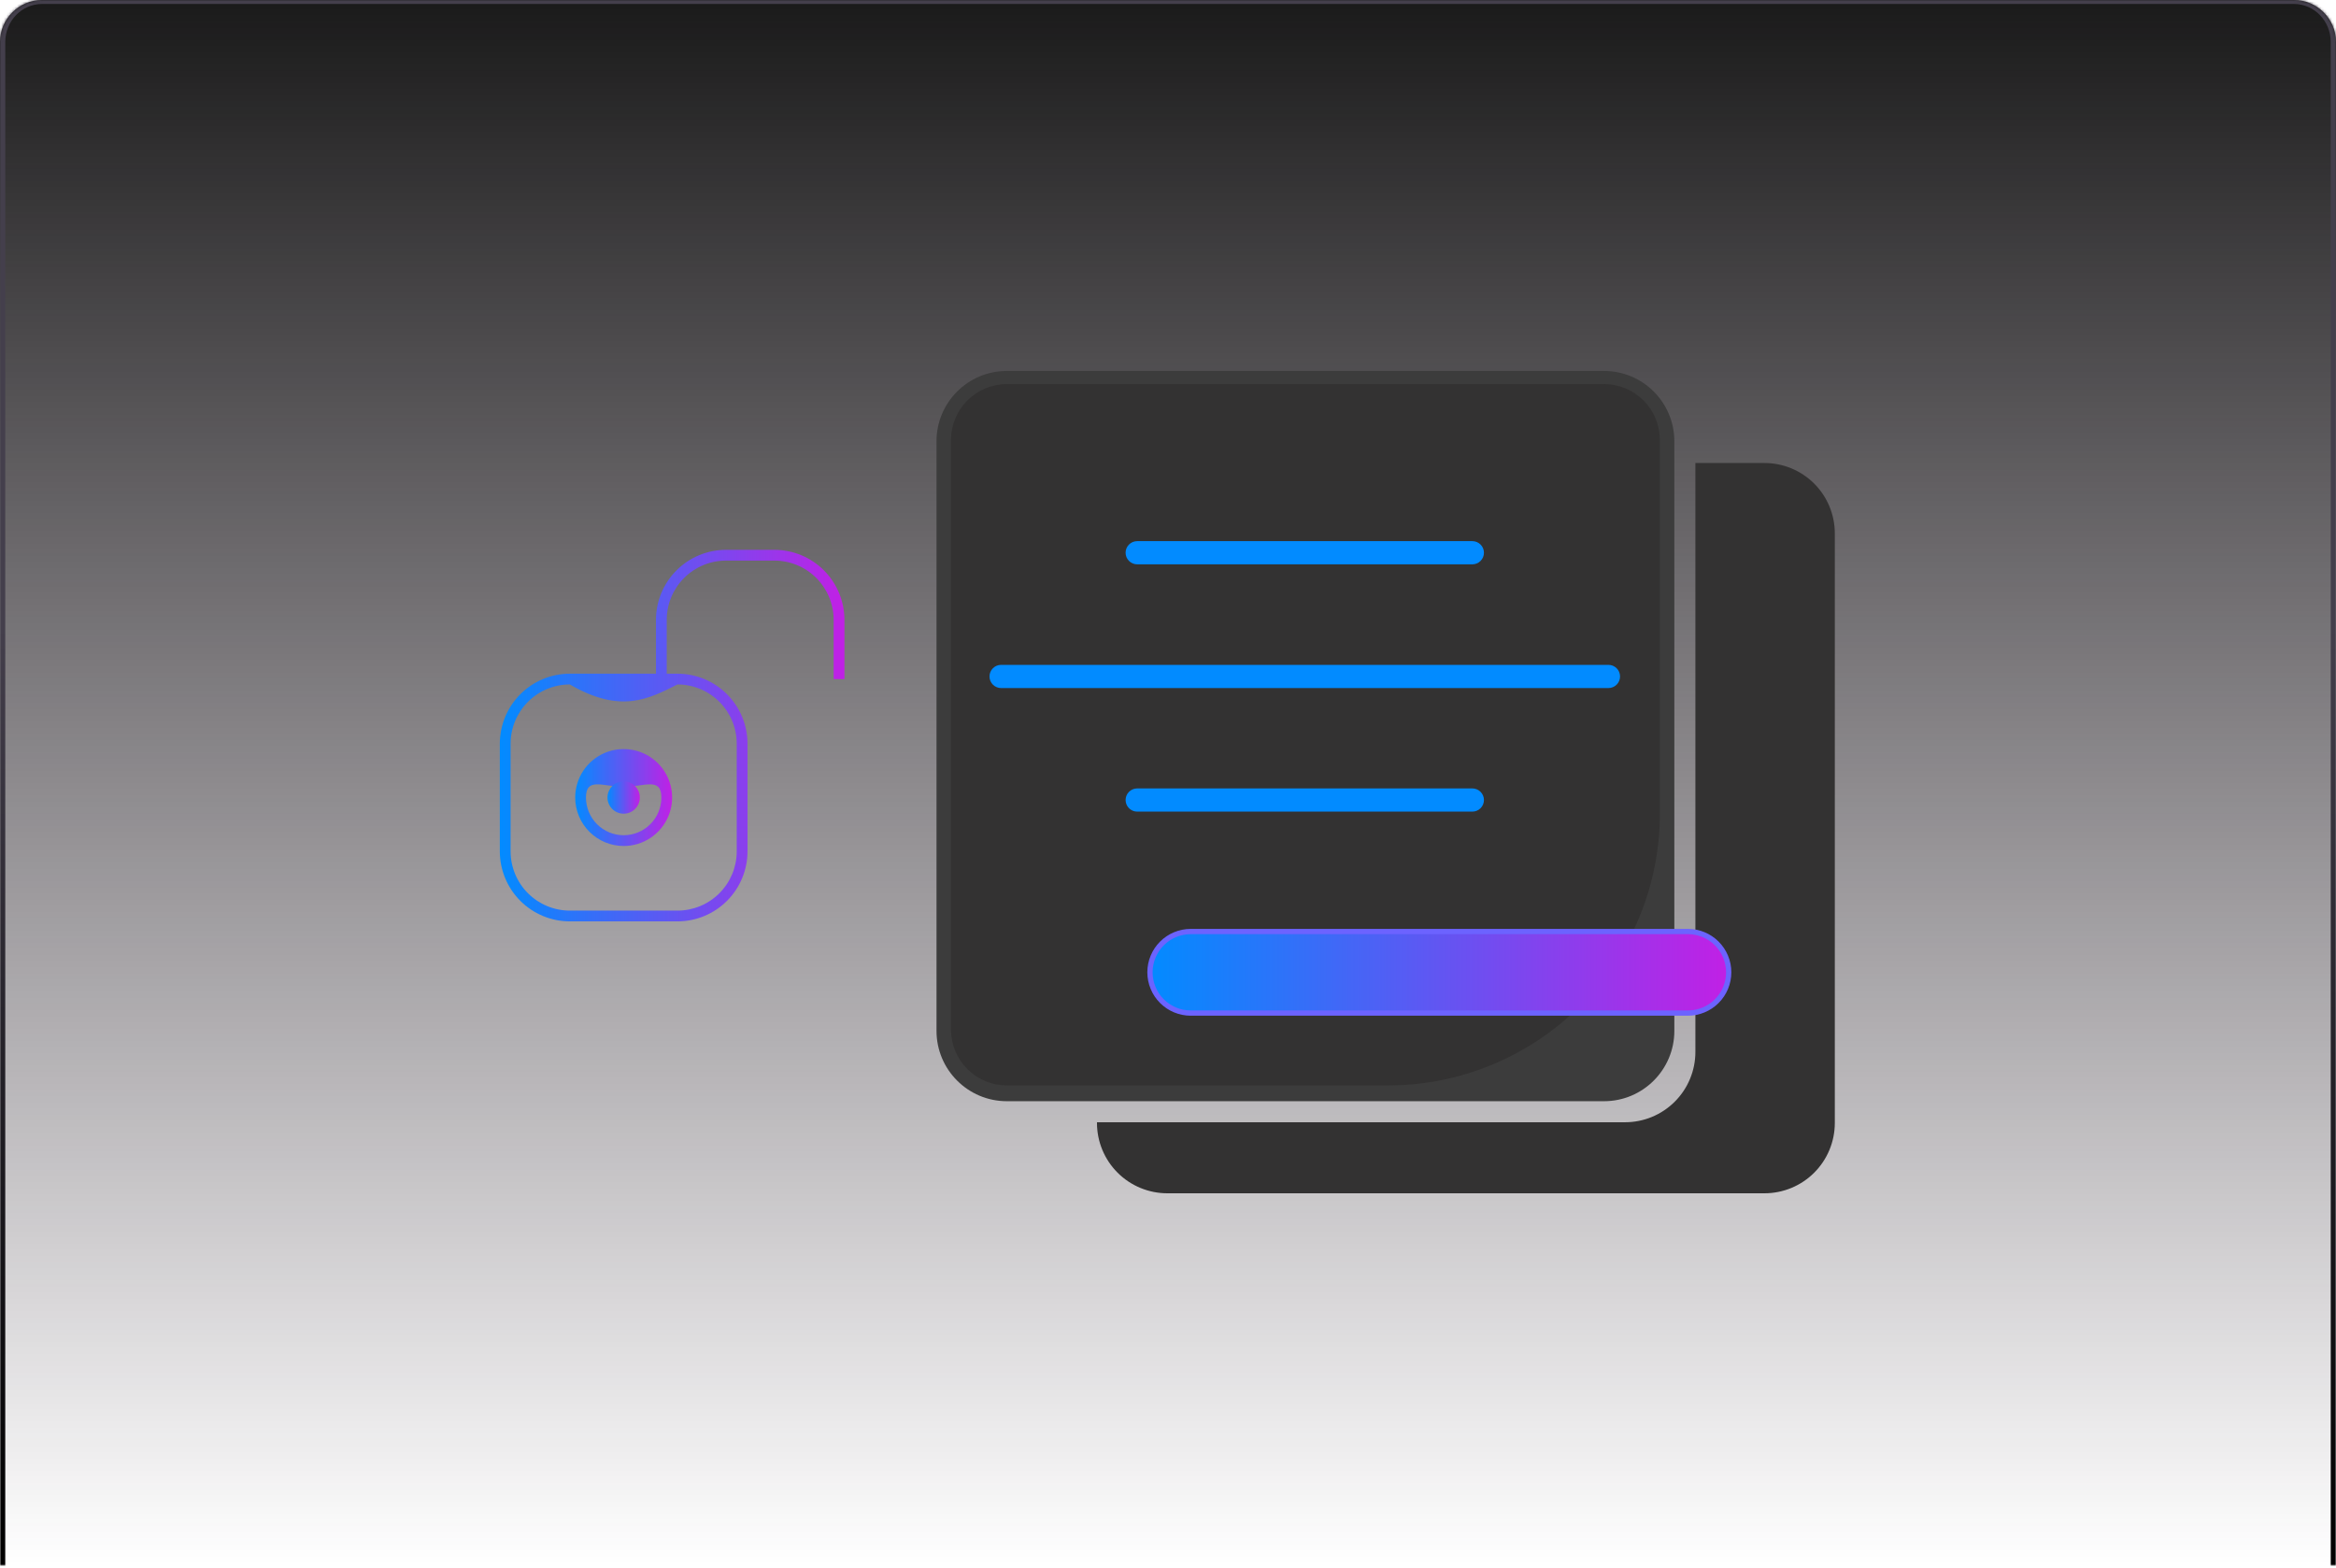
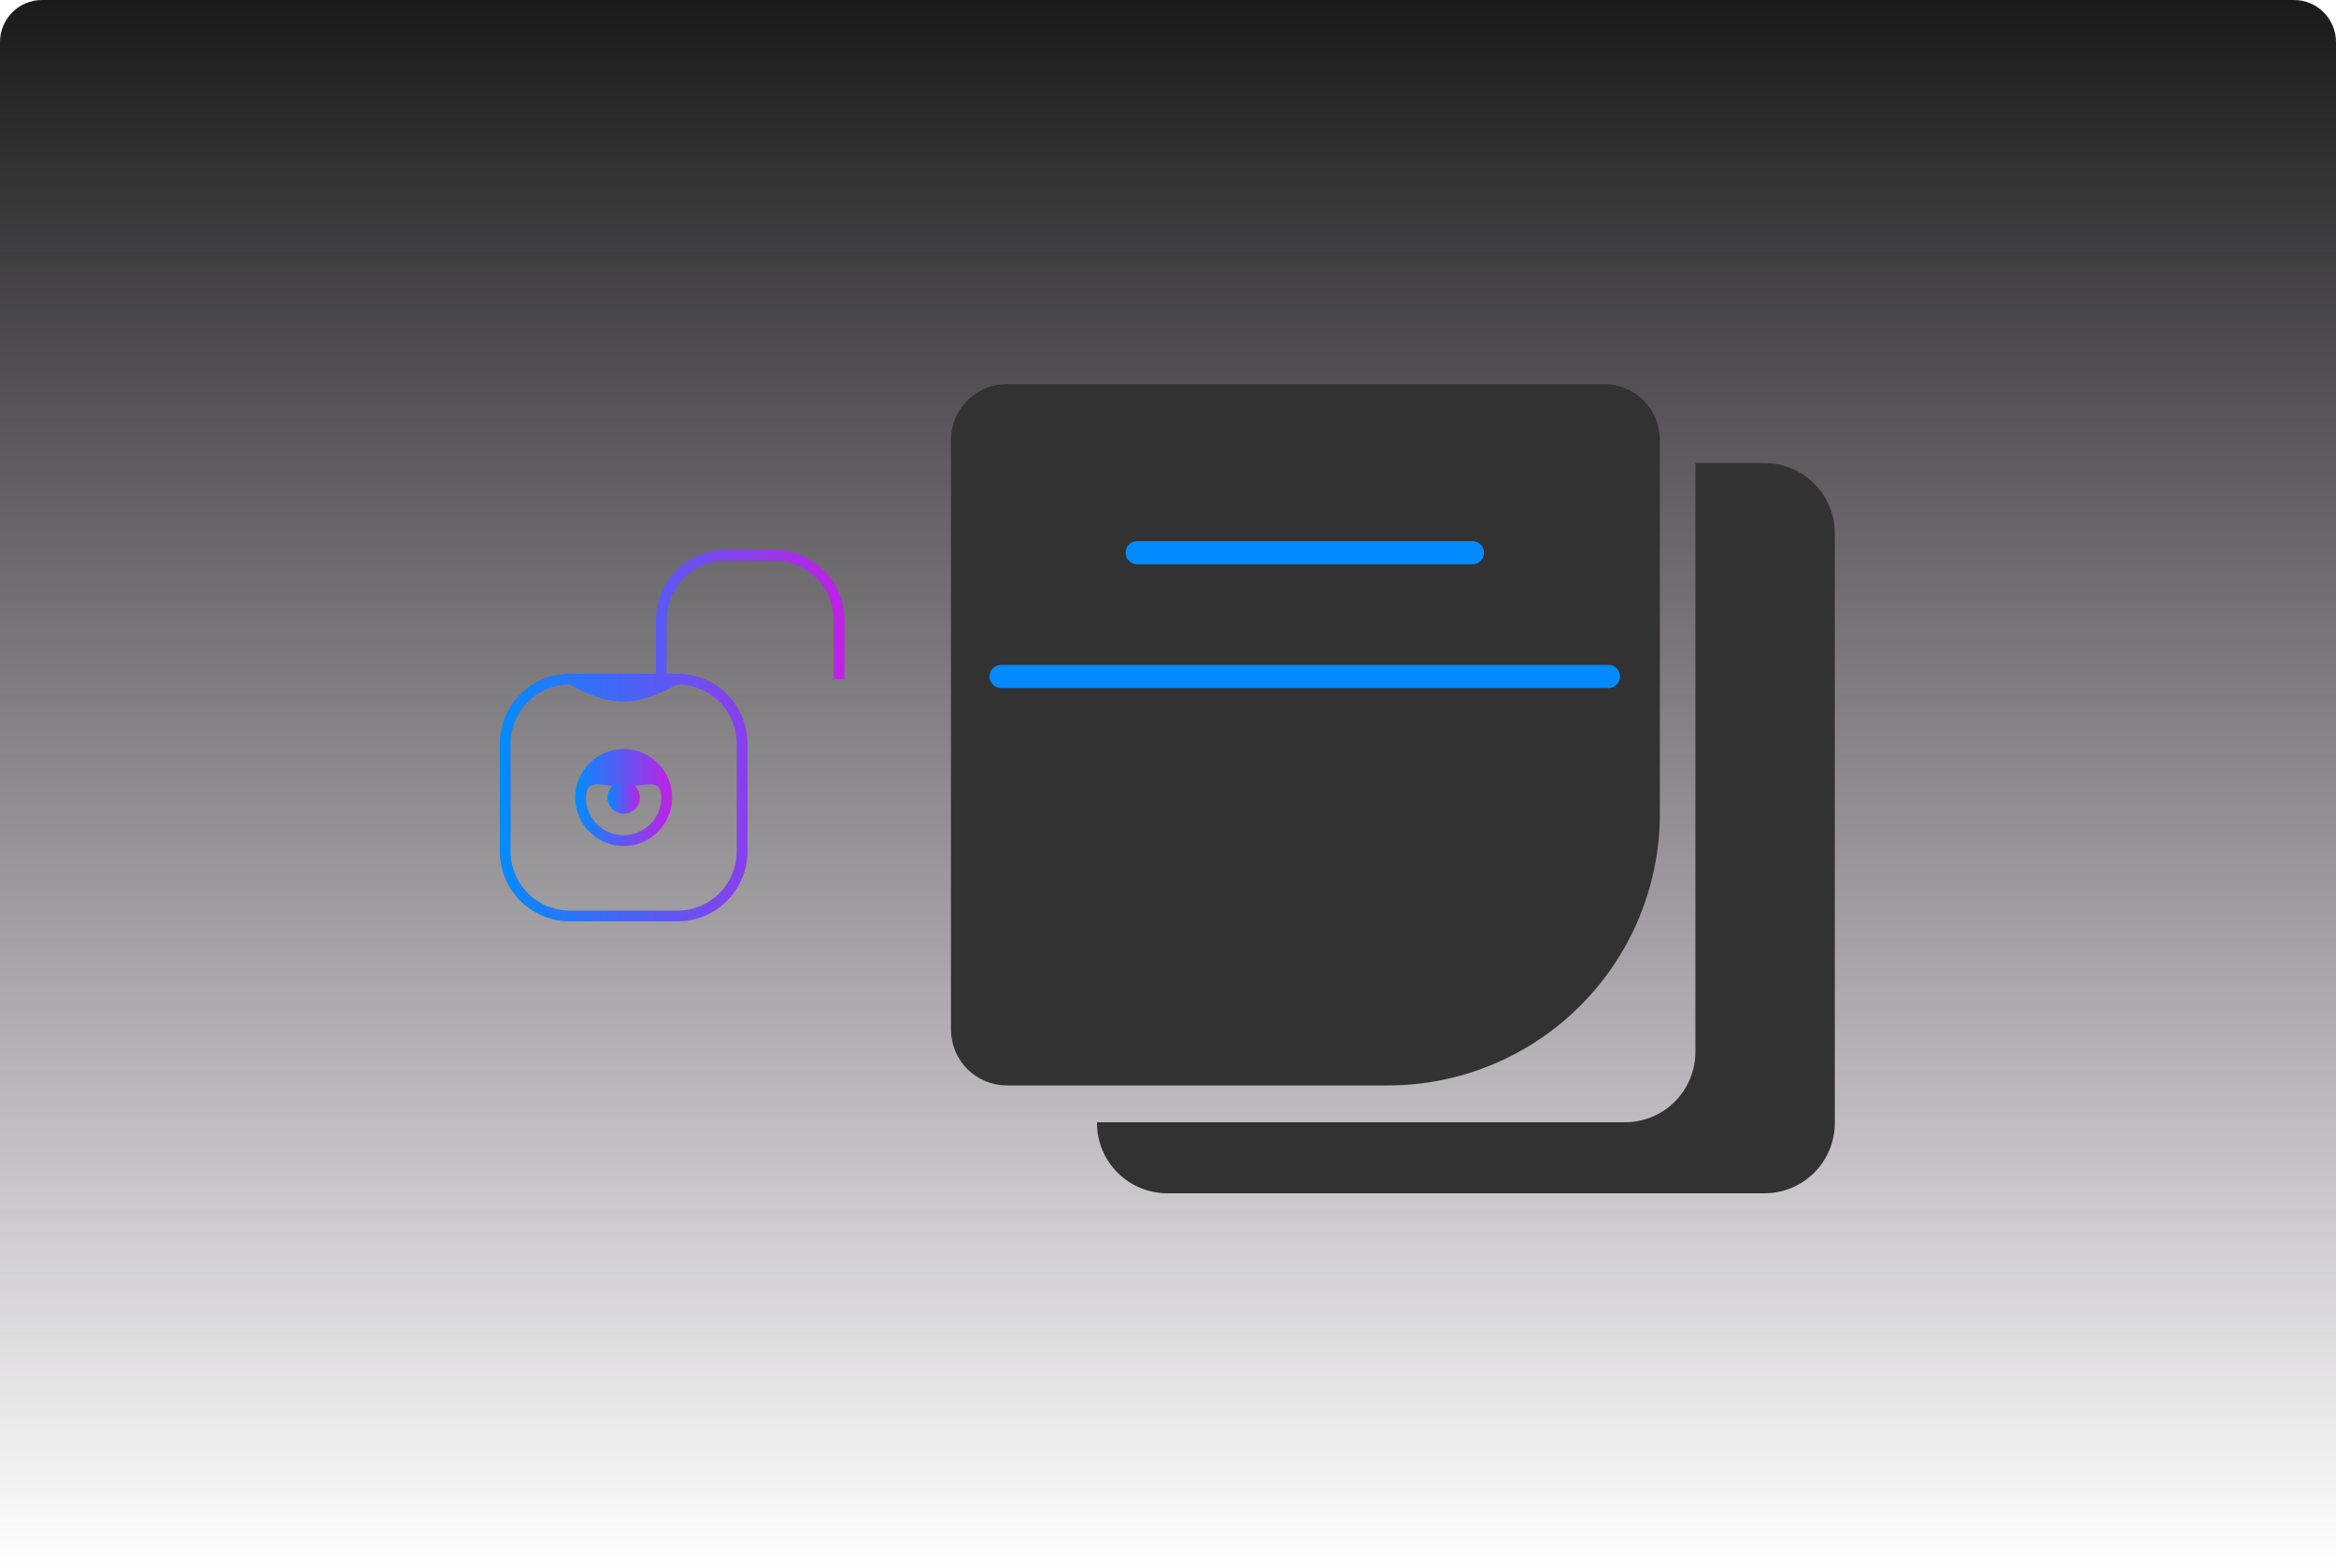
<svg xmlns="http://www.w3.org/2000/svg" width="888" height="596" viewBox="0 0 888 596" fill="none">
  <mask id="path-1-inside-1_62_972" fill="white">
-     <path d="M0 16C0 7.163 7.163 0 16 0H872C880.837 0 888 7.163 888 16V595.182H0V16Z" />
-   </mask>
+     </mask>
  <path d="M0 16C0 7.163 7.163 0 16 0H872C880.837 0 888 7.163 888 16V595.182H0V16Z" fill="url(#paint0_linear_62_972)" />
  <path d="M-2 16C-2 6.335 5.835 -1.5 15.5 -1.5H872.5C882.165 -1.5 890 6.335 890 16H886C886 7.992 879.732 1.5 872 1.5H16C8.268 1.5 2 7.992 2 16H-2ZM888 595.182H0H888ZM-2 595.182V16C-2 6.335 5.835 -1.5 15.5 -1.5L16 1.5C8.268 1.5 2 7.992 2 16V595.182H-2ZM872.5 -1.5C882.165 -1.5 890 6.335 890 16V595.182H886V16C886 7.992 879.732 1.5 872 1.5L872.5 -1.5Z" fill="url(#paint1_linear_62_972)" mask="url(#path-1-inside-1_62_972)" />
  <path d="M670.737 176H644.481V399.846C644.481 403.358 643.79 406.836 642.445 410.081C641.101 413.326 639.132 416.274 636.648 418.757C634.165 421.241 631.216 423.211 627.972 424.555C624.727 425.899 621.249 426.59 617.737 426.59H417V426.846C417 430.358 417.692 433.836 419.036 437.081C420.38 440.326 422.35 443.274 424.833 445.757C427.317 448.241 430.265 450.211 433.51 451.555C436.754 452.899 440.232 453.59 443.744 453.59H670.737C674.249 453.59 677.727 452.899 680.972 451.555C684.216 450.211 687.165 448.241 689.648 445.757C692.131 443.274 694.101 440.326 695.445 437.081C696.789 433.836 697.481 430.358 697.481 426.846V202.744C697.481 195.651 694.664 188.849 689.648 183.833C684.633 178.818 677.83 176 670.737 176Z" fill="#333232" />
-   <path d="M609.737 141H382.744C367.974 141 356 152.974 356 167.744V391.846C356 406.617 367.974 418.59 382.744 418.59H609.737C624.508 418.59 636.481 406.617 636.481 391.846V167.744C636.481 152.974 624.508 141 609.737 141Z" fill="#3C3C3C" />
  <path d="M382.744 146C379.954 146 377.192 146.549 374.614 147.617C372.037 148.685 369.695 150.25 367.722 152.222C365.75 154.195 364.185 156.537 363.117 159.114C362.049 161.692 361.5 164.454 361.5 167.244V391.347C361.5 396.981 363.738 402.384 367.722 406.369C371.706 410.353 377.11 412.591 382.744 412.591H527.617C541.191 412.591 554.632 409.917 567.172 404.723C579.713 399.528 591.108 391.914 600.706 382.316C610.304 372.718 617.918 361.323 623.113 348.782C628.307 336.242 630.981 322.8 630.981 309.226V167.244C630.981 164.454 630.431 161.692 629.364 159.114C628.296 156.537 626.731 154.195 624.759 152.222C622.786 150.25 620.444 148.685 617.867 147.617C615.289 146.549 612.527 146 609.737 146H382.744Z" fill="#333232" />
  <path d="M559.695 214.511H432.289C431.12 214.511 429.999 214.047 429.172 213.22C428.345 212.394 427.881 211.272 427.881 210.103C427.881 208.934 428.345 207.813 429.172 206.986C429.999 206.16 431.12 205.695 432.289 205.695H559.695C560.864 205.695 561.986 206.16 562.812 206.986C563.639 207.813 564.103 208.934 564.103 210.103C564.103 211.272 563.639 212.394 562.812 213.22C561.986 214.047 560.864 214.511 559.695 214.511Z" fill="#028BFF" />
-   <path d="M559.695 308.511H432.289C431.12 308.511 429.999 308.047 429.172 307.22C428.345 306.394 427.881 305.272 427.881 304.103C427.881 302.934 428.345 301.813 429.172 300.986C429.999 300.16 431.12 299.695 432.289 299.695H559.695C560.864 299.695 561.986 300.16 562.812 300.986C563.639 301.813 564.103 302.934 564.103 304.103C564.103 305.272 563.639 306.394 562.812 307.22C561.986 308.047 560.864 308.511 559.695 308.511Z" fill="#028BFF" />
  <path d="M611.433 261.542H380.553C379.383 261.542 378.262 261.077 377.436 260.251C376.609 259.424 376.145 258.303 376.145 257.134C376.145 255.965 376.609 254.843 377.436 254.017C378.262 253.19 379.383 252.726 380.553 252.726H611.433C612.602 252.726 613.723 253.19 614.55 254.017C615.377 254.843 615.841 255.965 615.841 257.134C615.841 258.303 615.377 259.424 614.55 260.251C613.723 261.077 612.602 261.542 611.433 261.542Z" fill="#028BFF" />
-   <path d="M641.645 354.089H452.646C448.535 354.089 444.592 355.722 441.685 358.629C438.779 361.536 437.146 365.478 437.146 369.589C437.146 373.7 438.779 377.642 441.685 380.549C444.592 383.456 448.535 385.089 452.646 385.089H641.645C645.756 385.089 649.699 383.456 652.606 380.549C655.512 377.642 657.145 373.7 657.145 369.589C657.145 365.478 655.512 361.536 652.606 358.629C649.699 355.722 645.756 354.089 641.645 354.089Z" fill="url(#paint2_linear_62_972)" />
-   <path d="M641.645 386.089H452.646C448.269 386.089 444.073 384.35 440.978 381.256C437.884 378.162 436.146 373.965 436.146 369.589C436.146 365.213 437.884 361.016 440.978 357.922C444.073 354.827 448.269 353.089 452.646 353.089H641.645C646.022 353.089 650.218 354.827 653.313 357.922C656.407 361.016 658.145 365.213 658.145 369.589C658.145 373.965 656.407 378.162 653.313 381.256C650.218 384.35 646.022 386.089 641.645 386.089ZM452.646 355.089C448.8 355.089 445.112 356.617 442.392 359.336C439.673 362.055 438.146 365.743 438.146 369.589C438.146 373.435 439.673 377.123 442.392 379.842C445.112 382.561 448.8 384.089 452.646 384.089H641.645C645.491 384.089 649.179 382.561 651.899 379.842C654.618 377.123 656.145 373.435 656.145 369.589C656.145 365.743 654.618 362.055 651.899 359.336C649.179 356.617 645.491 355.089 641.645 355.089H452.646Z" fill="#6C63FF" />
  <path d="M294.391 209H275.969C268.914 209.008 262.15 211.814 257.162 216.802C252.173 221.791 249.367 228.555 249.359 235.609V256.078H216.609C209.555 256.086 202.791 258.892 197.802 263.88C192.814 268.869 190.008 275.633 190 282.688V323.625C190.008 330.68 192.814 337.444 197.802 342.432C202.791 347.421 209.555 350.227 216.609 350.234H257.547C264.602 350.227 271.365 347.421 276.354 342.432C281.342 337.444 284.148 330.68 284.156 323.625V282.688C284.148 275.633 281.342 268.869 276.354 263.88C271.365 258.892 264.602 256.086 257.547 256.078H253.453V235.609C253.46 229.64 255.834 223.917 260.055 219.696C264.276 215.475 269.999 213.1 275.969 213.094H294.391C300.36 213.1 306.083 215.475 310.304 219.696C314.525 223.917 316.9 229.64 316.906 235.609V258.125H321V235.609C320.992 228.555 318.186 221.791 313.198 216.802C308.209 211.814 301.445 209.008 294.391 209ZM280.062 282.688V323.625C280.056 329.594 277.681 335.317 273.46 339.539C269.239 343.76 263.516 346.134 257.547 346.141H216.609C210.64 346.134 204.917 343.76 200.696 339.539C196.475 335.317 194.1 329.594 194.094 323.625V282.688C194.1 276.718 196.475 270.995 200.696 266.774C204.917 262.553 210.64 260.179 216.609 260.172C235.992 271.449 246.671 265.616 257.547 260.172C263.516 260.179 269.239 262.553 273.46 266.774C277.681 270.995 280.056 276.718 280.062 282.688Z" fill="url(#paint3_linear_62_972)" />
  <path d="M237.078 321.578C240.722 321.578 244.283 320.498 247.313 318.473C250.342 316.449 252.703 313.572 254.098 310.206C255.492 306.84 255.857 303.136 255.146 299.562C254.435 295.989 252.681 292.706 250.104 290.13C247.528 287.554 244.246 285.799 240.672 285.088C237.099 284.378 233.395 284.742 230.028 286.137C226.662 287.531 223.785 289.892 221.761 292.922C219.737 295.951 218.656 299.513 218.656 303.156C218.662 308.04 220.605 312.723 224.058 316.176C227.512 319.63 232.194 321.572 237.078 321.578ZM237.078 299.062C244.979 299.062 251.406 295.256 251.406 303.156C251.406 306.956 249.897 310.601 247.21 313.288C244.523 315.975 240.878 317.484 237.078 317.484C233.278 317.484 229.634 315.975 226.947 313.288C224.26 310.601 222.75 306.956 222.75 303.156C222.75 295.256 229.177 299.062 237.078 299.062Z" fill="url(#paint4_linear_62_972)" />
  <path d="M237.079 309.297C240.47 309.297 243.219 306.548 243.219 303.156C243.219 299.765 240.47 297.016 237.079 297.016C233.687 297.016 230.938 299.765 230.938 303.156C230.938 306.548 233.687 309.297 237.079 309.297Z" fill="url(#paint5_linear_62_972)" />
  <defs>
    <linearGradient id="paint0_linear_62_972" x1="444" y1="0" x2="444" y2="595.182" gradientUnits="userSpaceOnUse">
      <stop stop-color="#1A1A1A" />
      <stop offset="1" stop-color="#1D121F" stop-opacity="0" />
    </linearGradient>
    <linearGradient id="paint1_linear_62_972" x1="444" y1="238.5" x2="444" y2="595.182" gradientUnits="userSpaceOnUse">
      <stop stop-color="#443F4C" />
      <stop offset="1" />
    </linearGradient>
    <linearGradient id="paint2_linear_62_972" x1="437.146" y1="369.589" x2="657.145" y2="369.589" gradientUnits="userSpaceOnUse">
      <stop stop-color="#028BFF" />
      <stop offset="1" stop-color="#C120E5" />
    </linearGradient>
    <linearGradient id="paint3_linear_62_972" x1="190" y1="279.617" x2="321" y2="279.617" gradientUnits="userSpaceOnUse">
      <stop stop-color="#028BFF" />
      <stop offset="1" stop-color="#C120E5" />
    </linearGradient>
    <linearGradient id="paint4_linear_62_972" x1="218.656" y1="303.156" x2="255.5" y2="303.156" gradientUnits="userSpaceOnUse">
      <stop stop-color="#028BFF" />
      <stop offset="1" stop-color="#C120E5" />
    </linearGradient>
    <linearGradient id="paint5_linear_62_972" x1="230.938" y1="303.156" x2="243.219" y2="303.156" gradientUnits="userSpaceOnUse">
      <stop stop-color="#028BFF" />
      <stop offset="1" stop-color="#C120E5" />
    </linearGradient>
  </defs>
</svg>